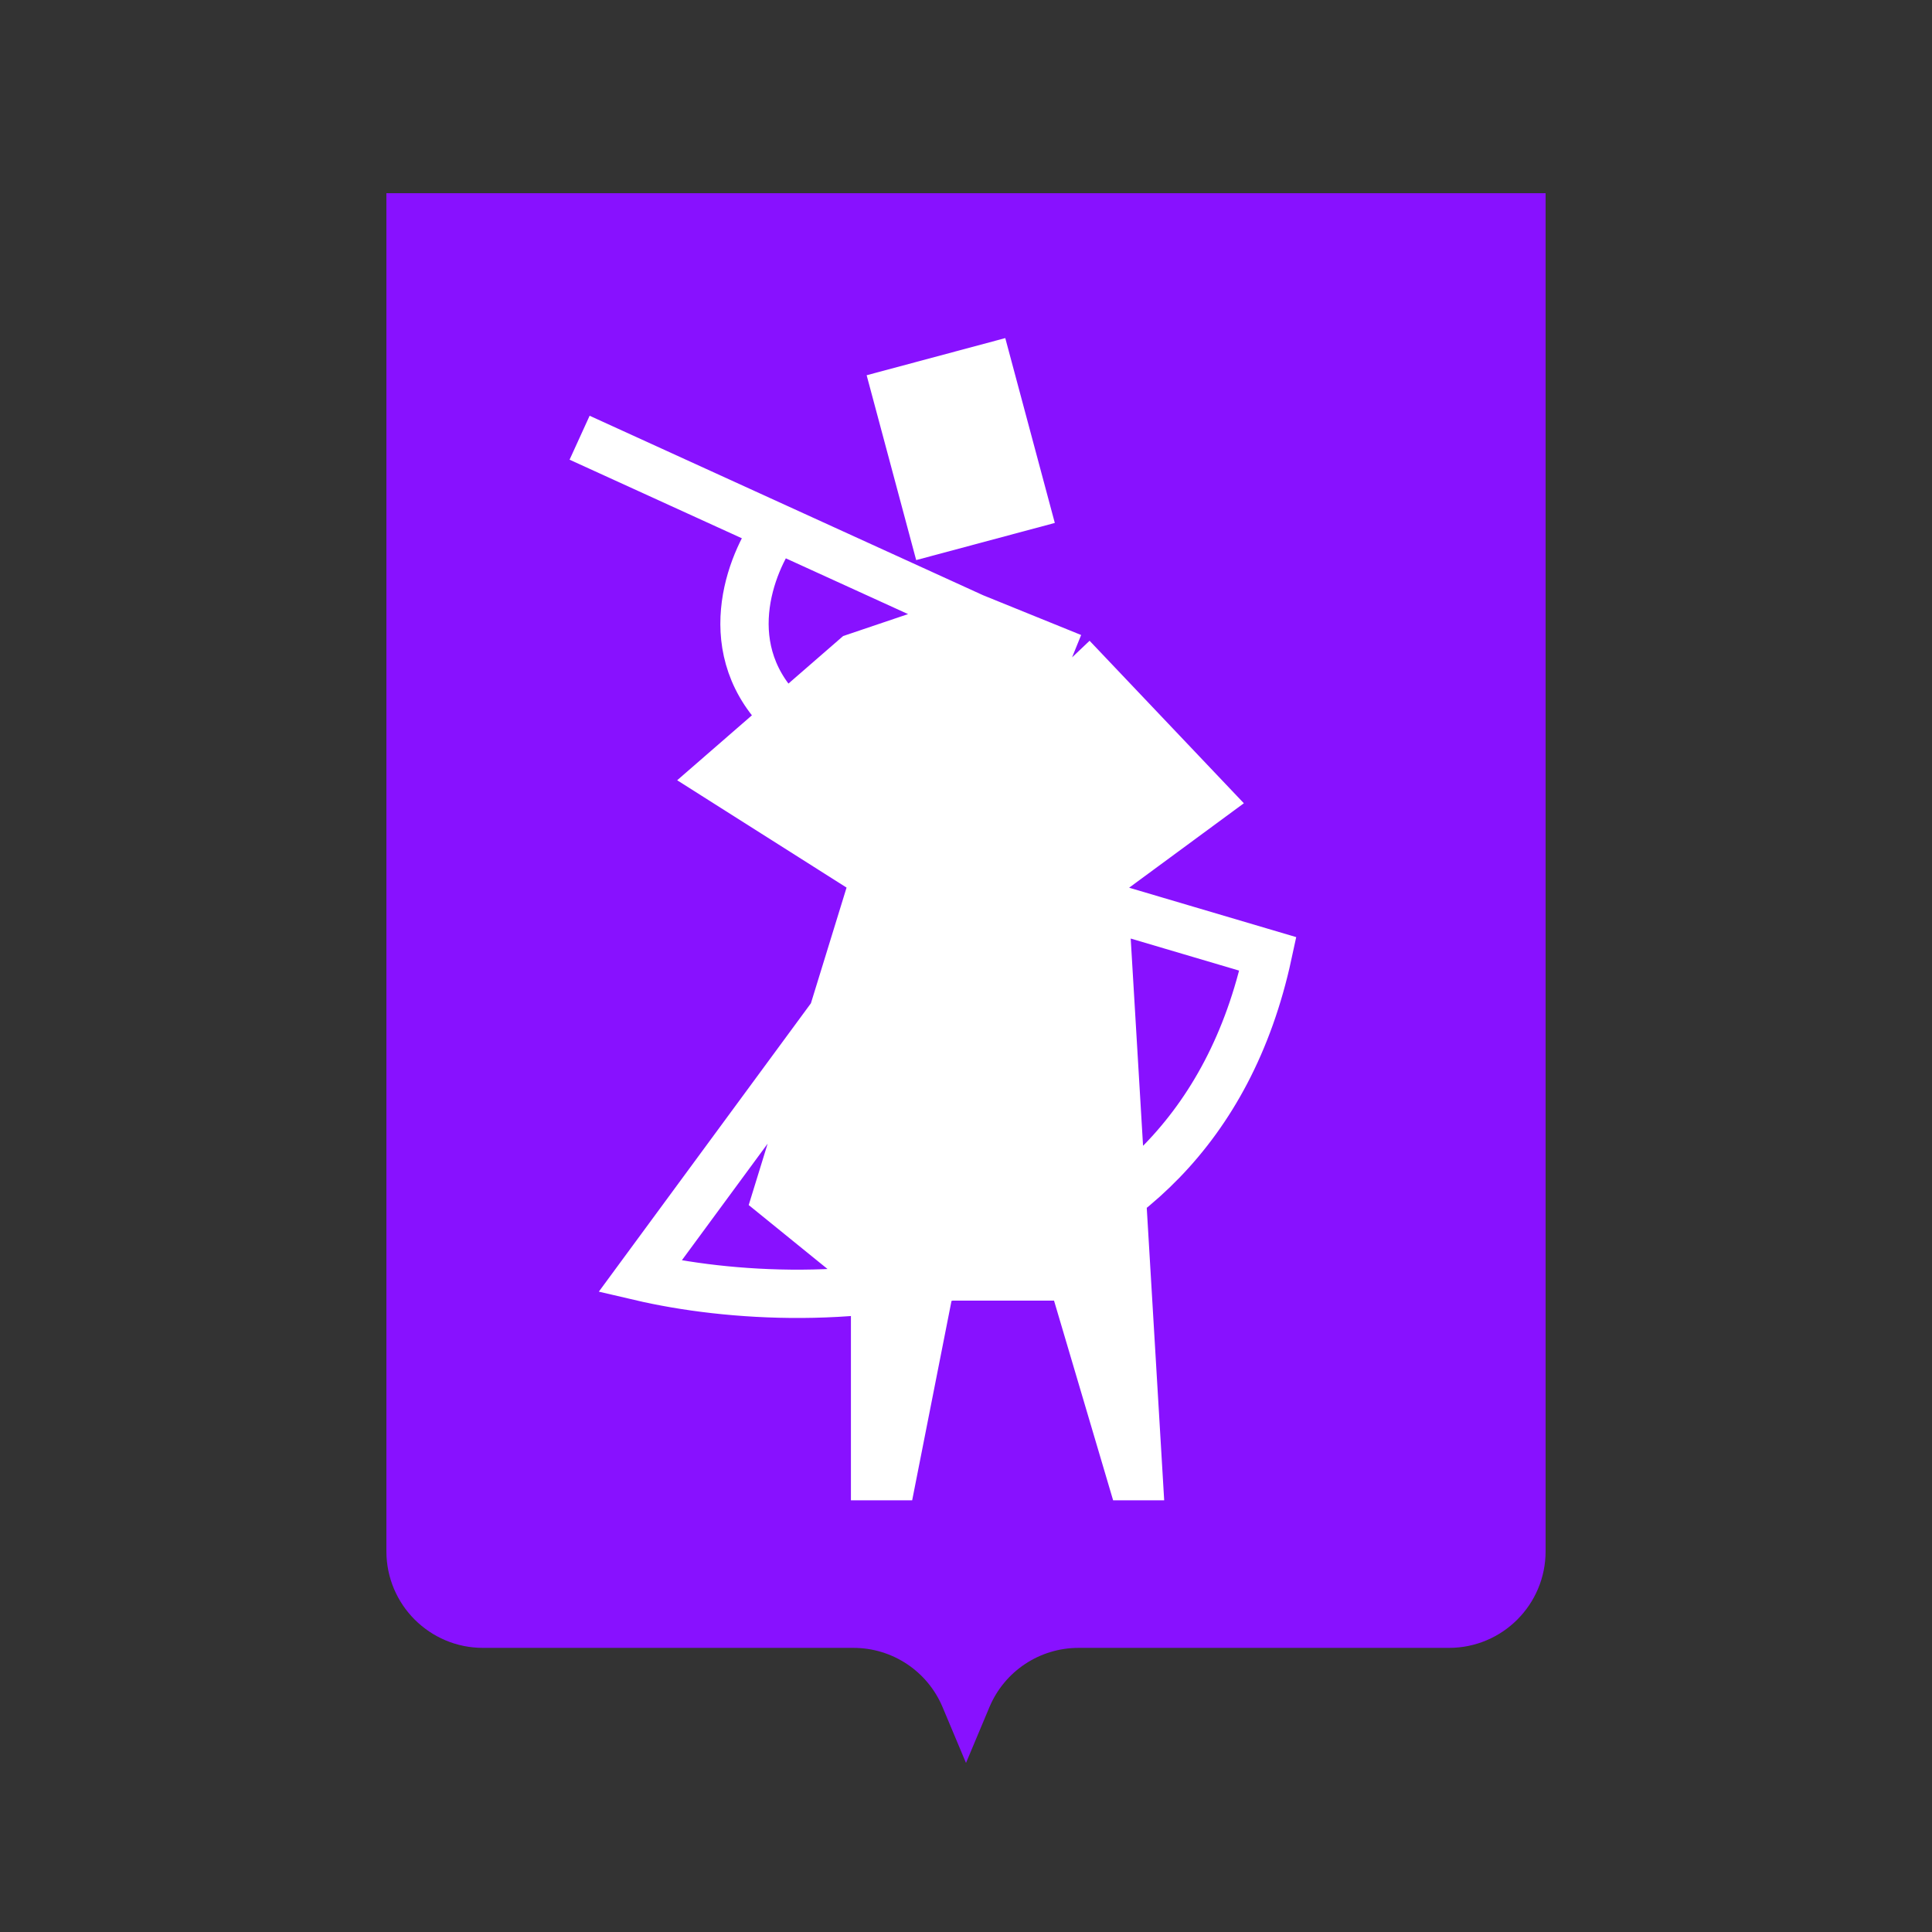
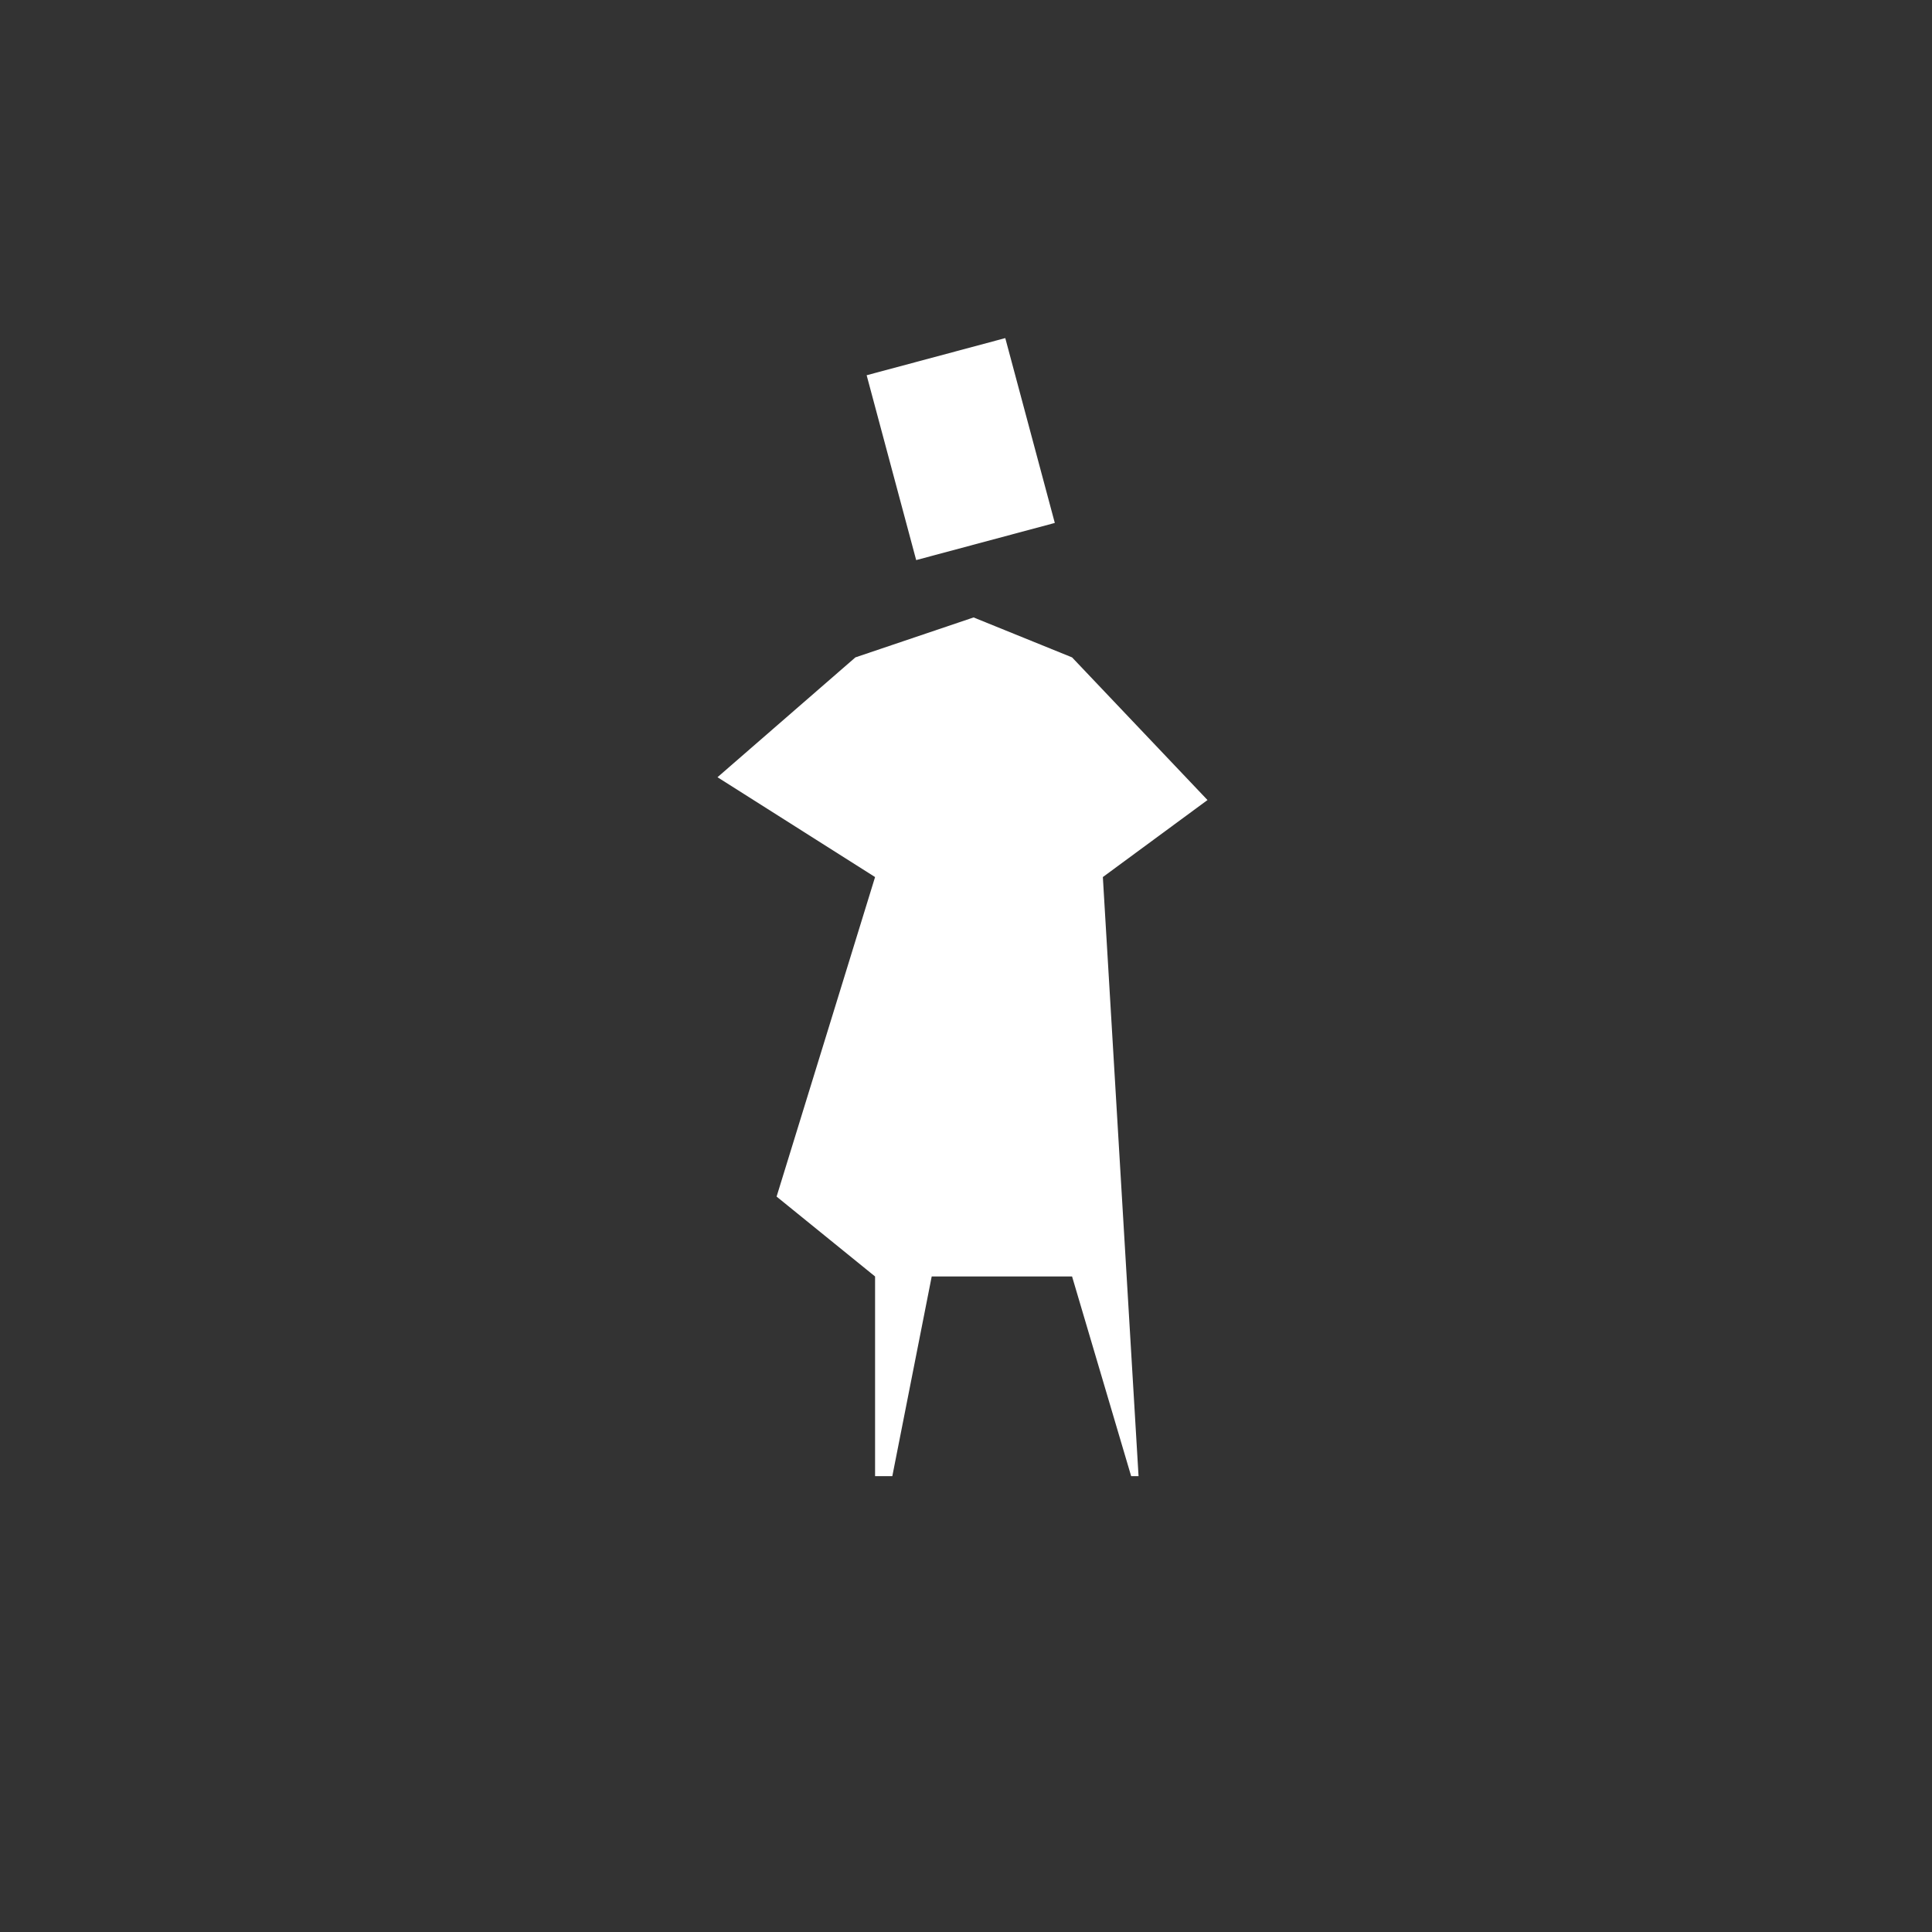
<svg xmlns="http://www.w3.org/2000/svg" width="80" height="80" viewBox="0 0 80 80" fill="none">
  <rect x="0" y="0" width="80" height="80" fill="#333333" stroke="none" />
-   <path d="M38.58 51.792L36.949 60.125H36.235V51.792L32.157 48.458L36.235 35.125L29.71 30.958L35.42 25.958L40.314 24.292L44.392 25.958L50 31.911L45.667 35.125L47.145 60.125H46.839L44.392 51.792H38.58Z" fill="#8811FF" />
-   <path d="M44.392 25.958L40.314 24.292M44.392 25.958L45.667 35.125M44.392 25.958L50 31.911L45.667 35.125M40.314 24.292L35.42 25.958L29.71 30.958L36.235 35.125L32.157 48.458L36.235 51.792V60.125H36.949L38.58 51.792H44.392L46.839 60.125H47.145L45.667 35.125M40.314 24.292L24 16.792" stroke="#8811FF" stroke-width="2.889" />
-   <rect x="35.886" y="14.538" width="5.943" height="7.924" transform="rotate(-15 35.886 14.538)" fill="#8811FF" />
-   <path d="M16 8H64V64.235C64 66.444 62.209 68.235 60 68.235H44.659C43.048 68.235 41.594 69.202 40.971 70.687L40 73L39.029 70.687C38.406 69.202 36.952 68.235 35.341 68.235H20C17.791 68.235 16 66.444 16 64.235V8Z" fill="#8811FF" />
  <path fill-rule="evenodd" clip-rule="evenodd" d="M36.949 61.125L38.58 52.856H44.392L46.839 61.125H47.145L45.737 37.5L45.667 36.317L50 33.128L44.392 27.221L40.314 25.567L35.42 27.221L32.565 29.702L29.71 32.183L36.235 36.317L34.484 42L32.157 49.548L36.235 52.856V61.125H36.949Z" fill="white" />
-   <path d="M44.392 27.221L40.314 25.567M44.392 27.221L45.667 36.317M44.392 27.221L50 33.128L45.667 36.317M40.314 25.567L35.42 27.221L32.565 29.702M40.314 25.567L32.157 21.846M45.667 36.317L45.737 37.5M24 18.125L32.157 21.846M32.157 21.846C31.069 23.323 29.628 26.961 32.565 29.702M32.565 29.702L29.71 32.183L36.235 36.317L34.484 42M45.737 37.5L47.145 61.125H46.839L44.392 52.856H38.58L36.949 61.125H36.235V52.856L32.157 49.548L34.484 42M45.737 37.5L52.5 39.5C49.3 54.3 33.833 54.571 26.5 52.856L34.484 42" stroke="white" stroke-width="2" />
  <rect x="35.886" y="15.538" width="5.943" height="7.924" transform="rotate(-15 35.886 15.538)" fill="white" />
</svg>